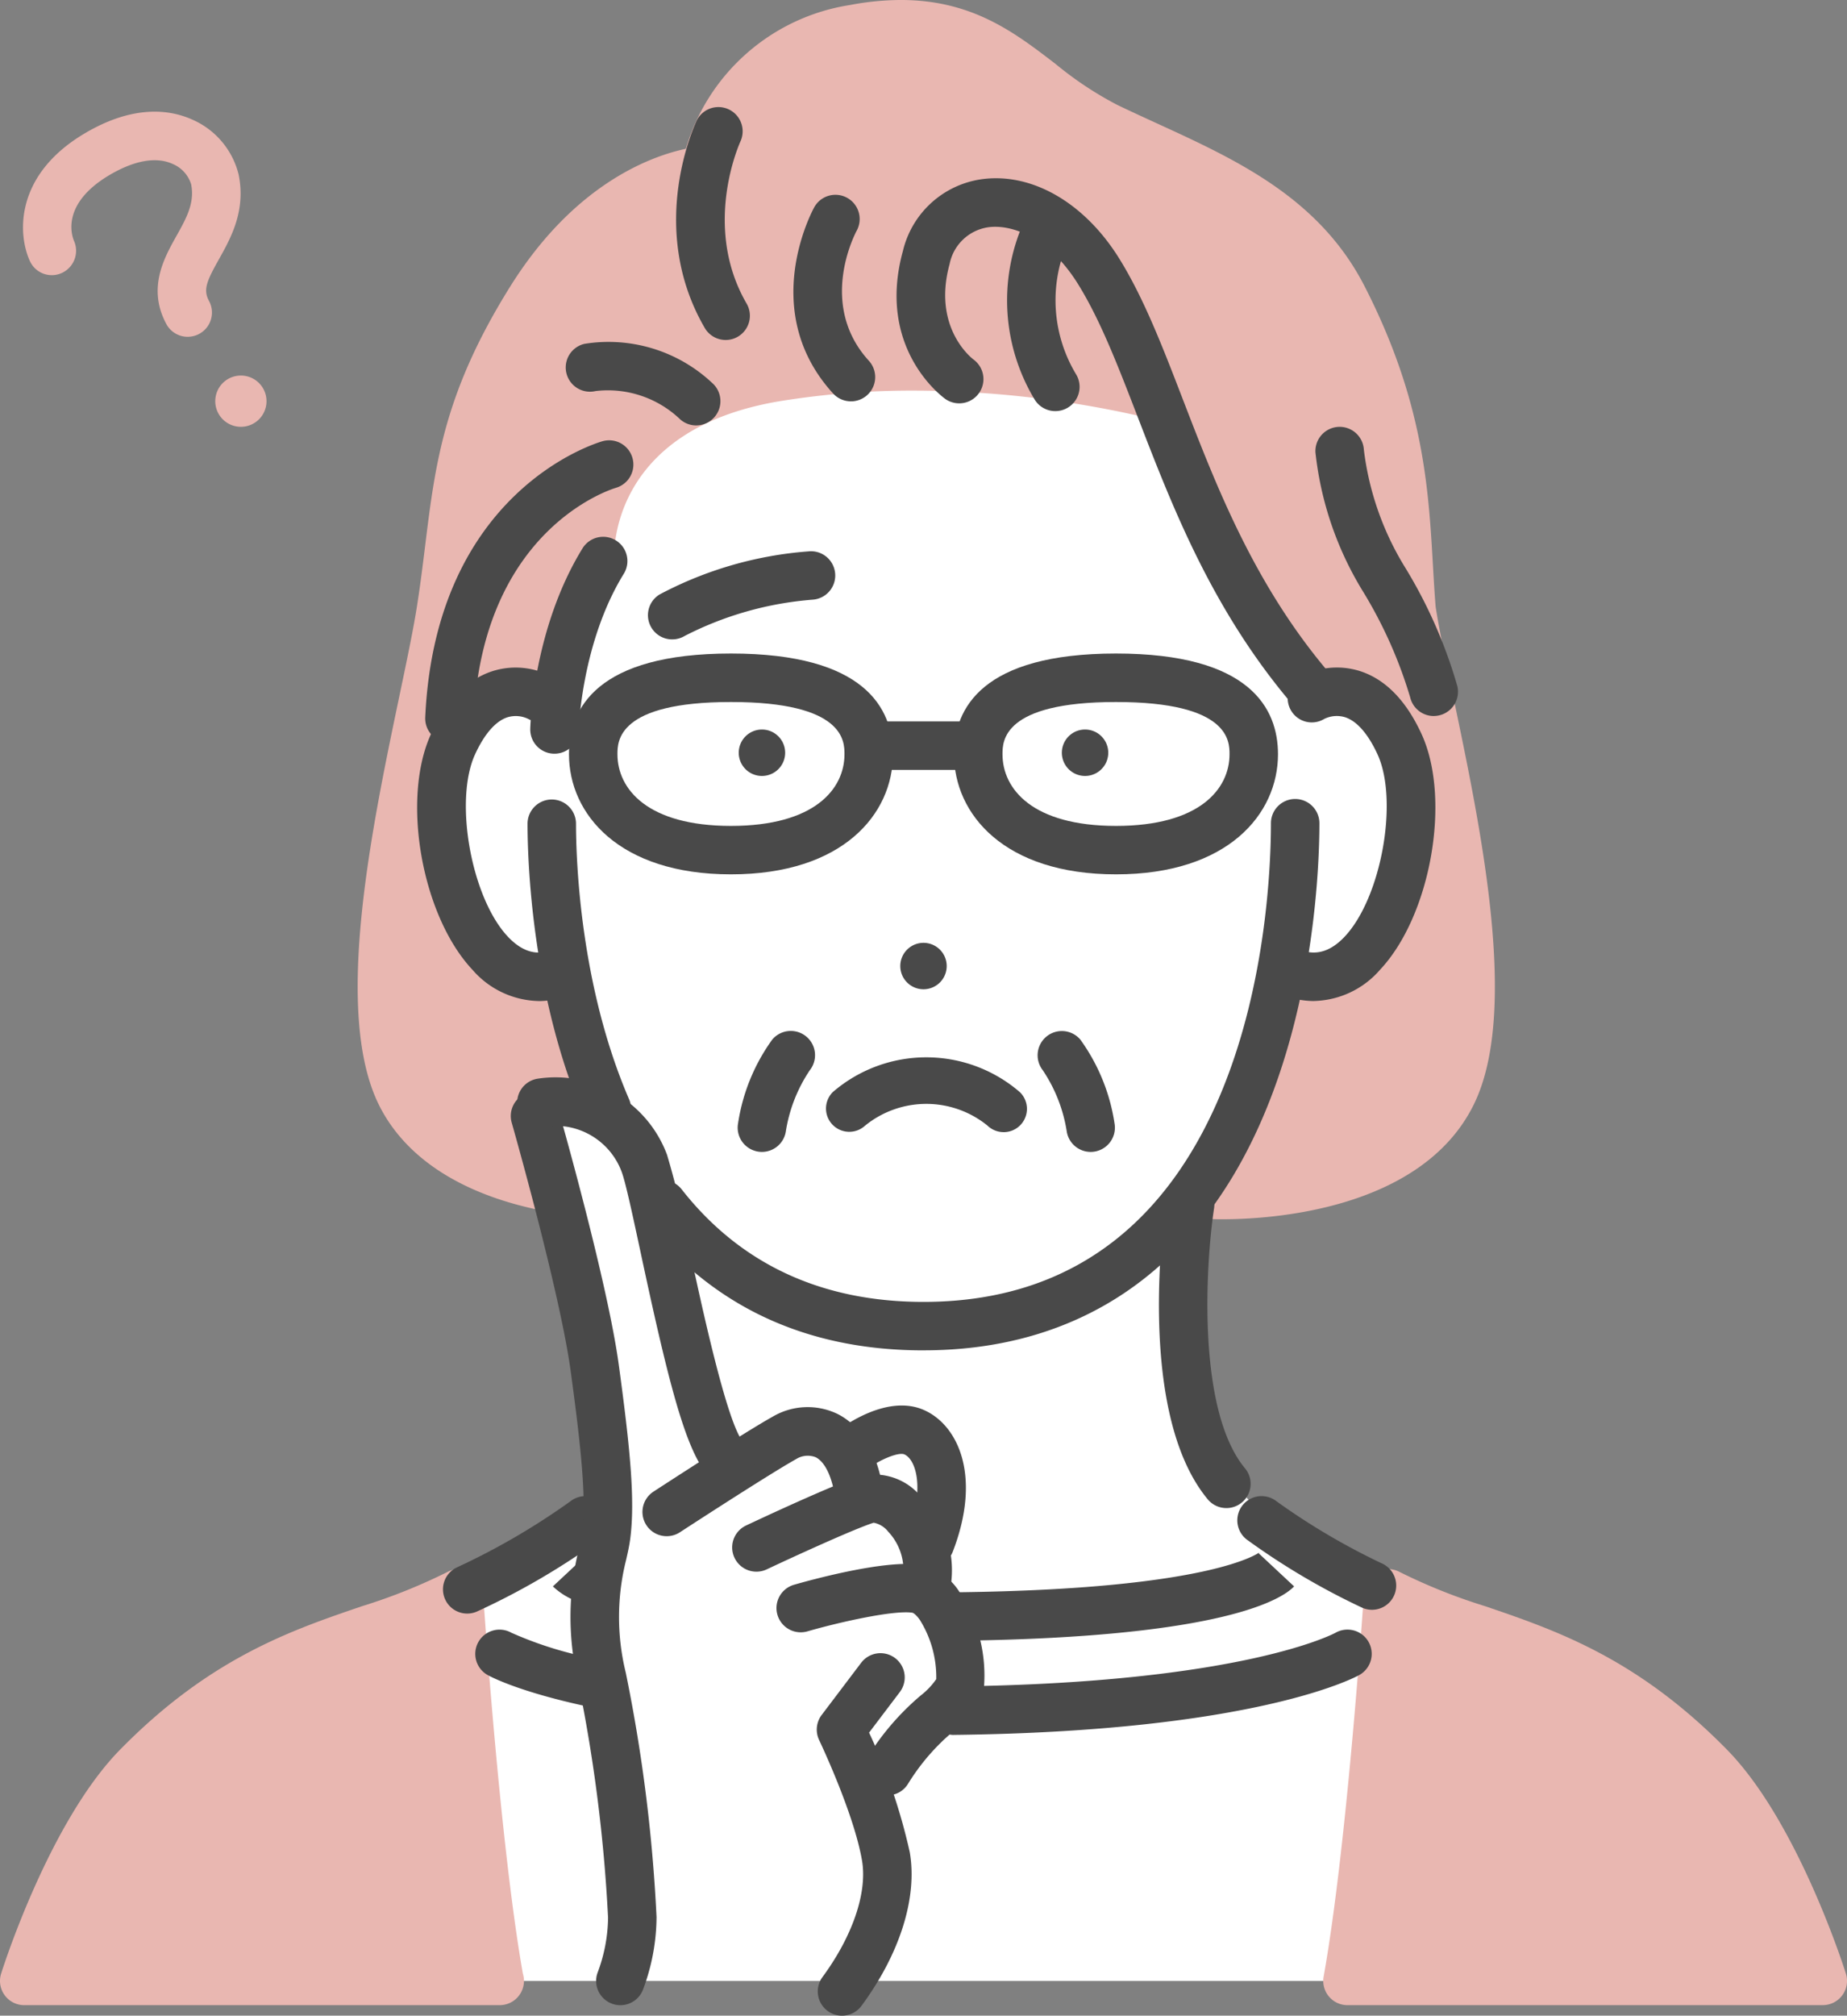
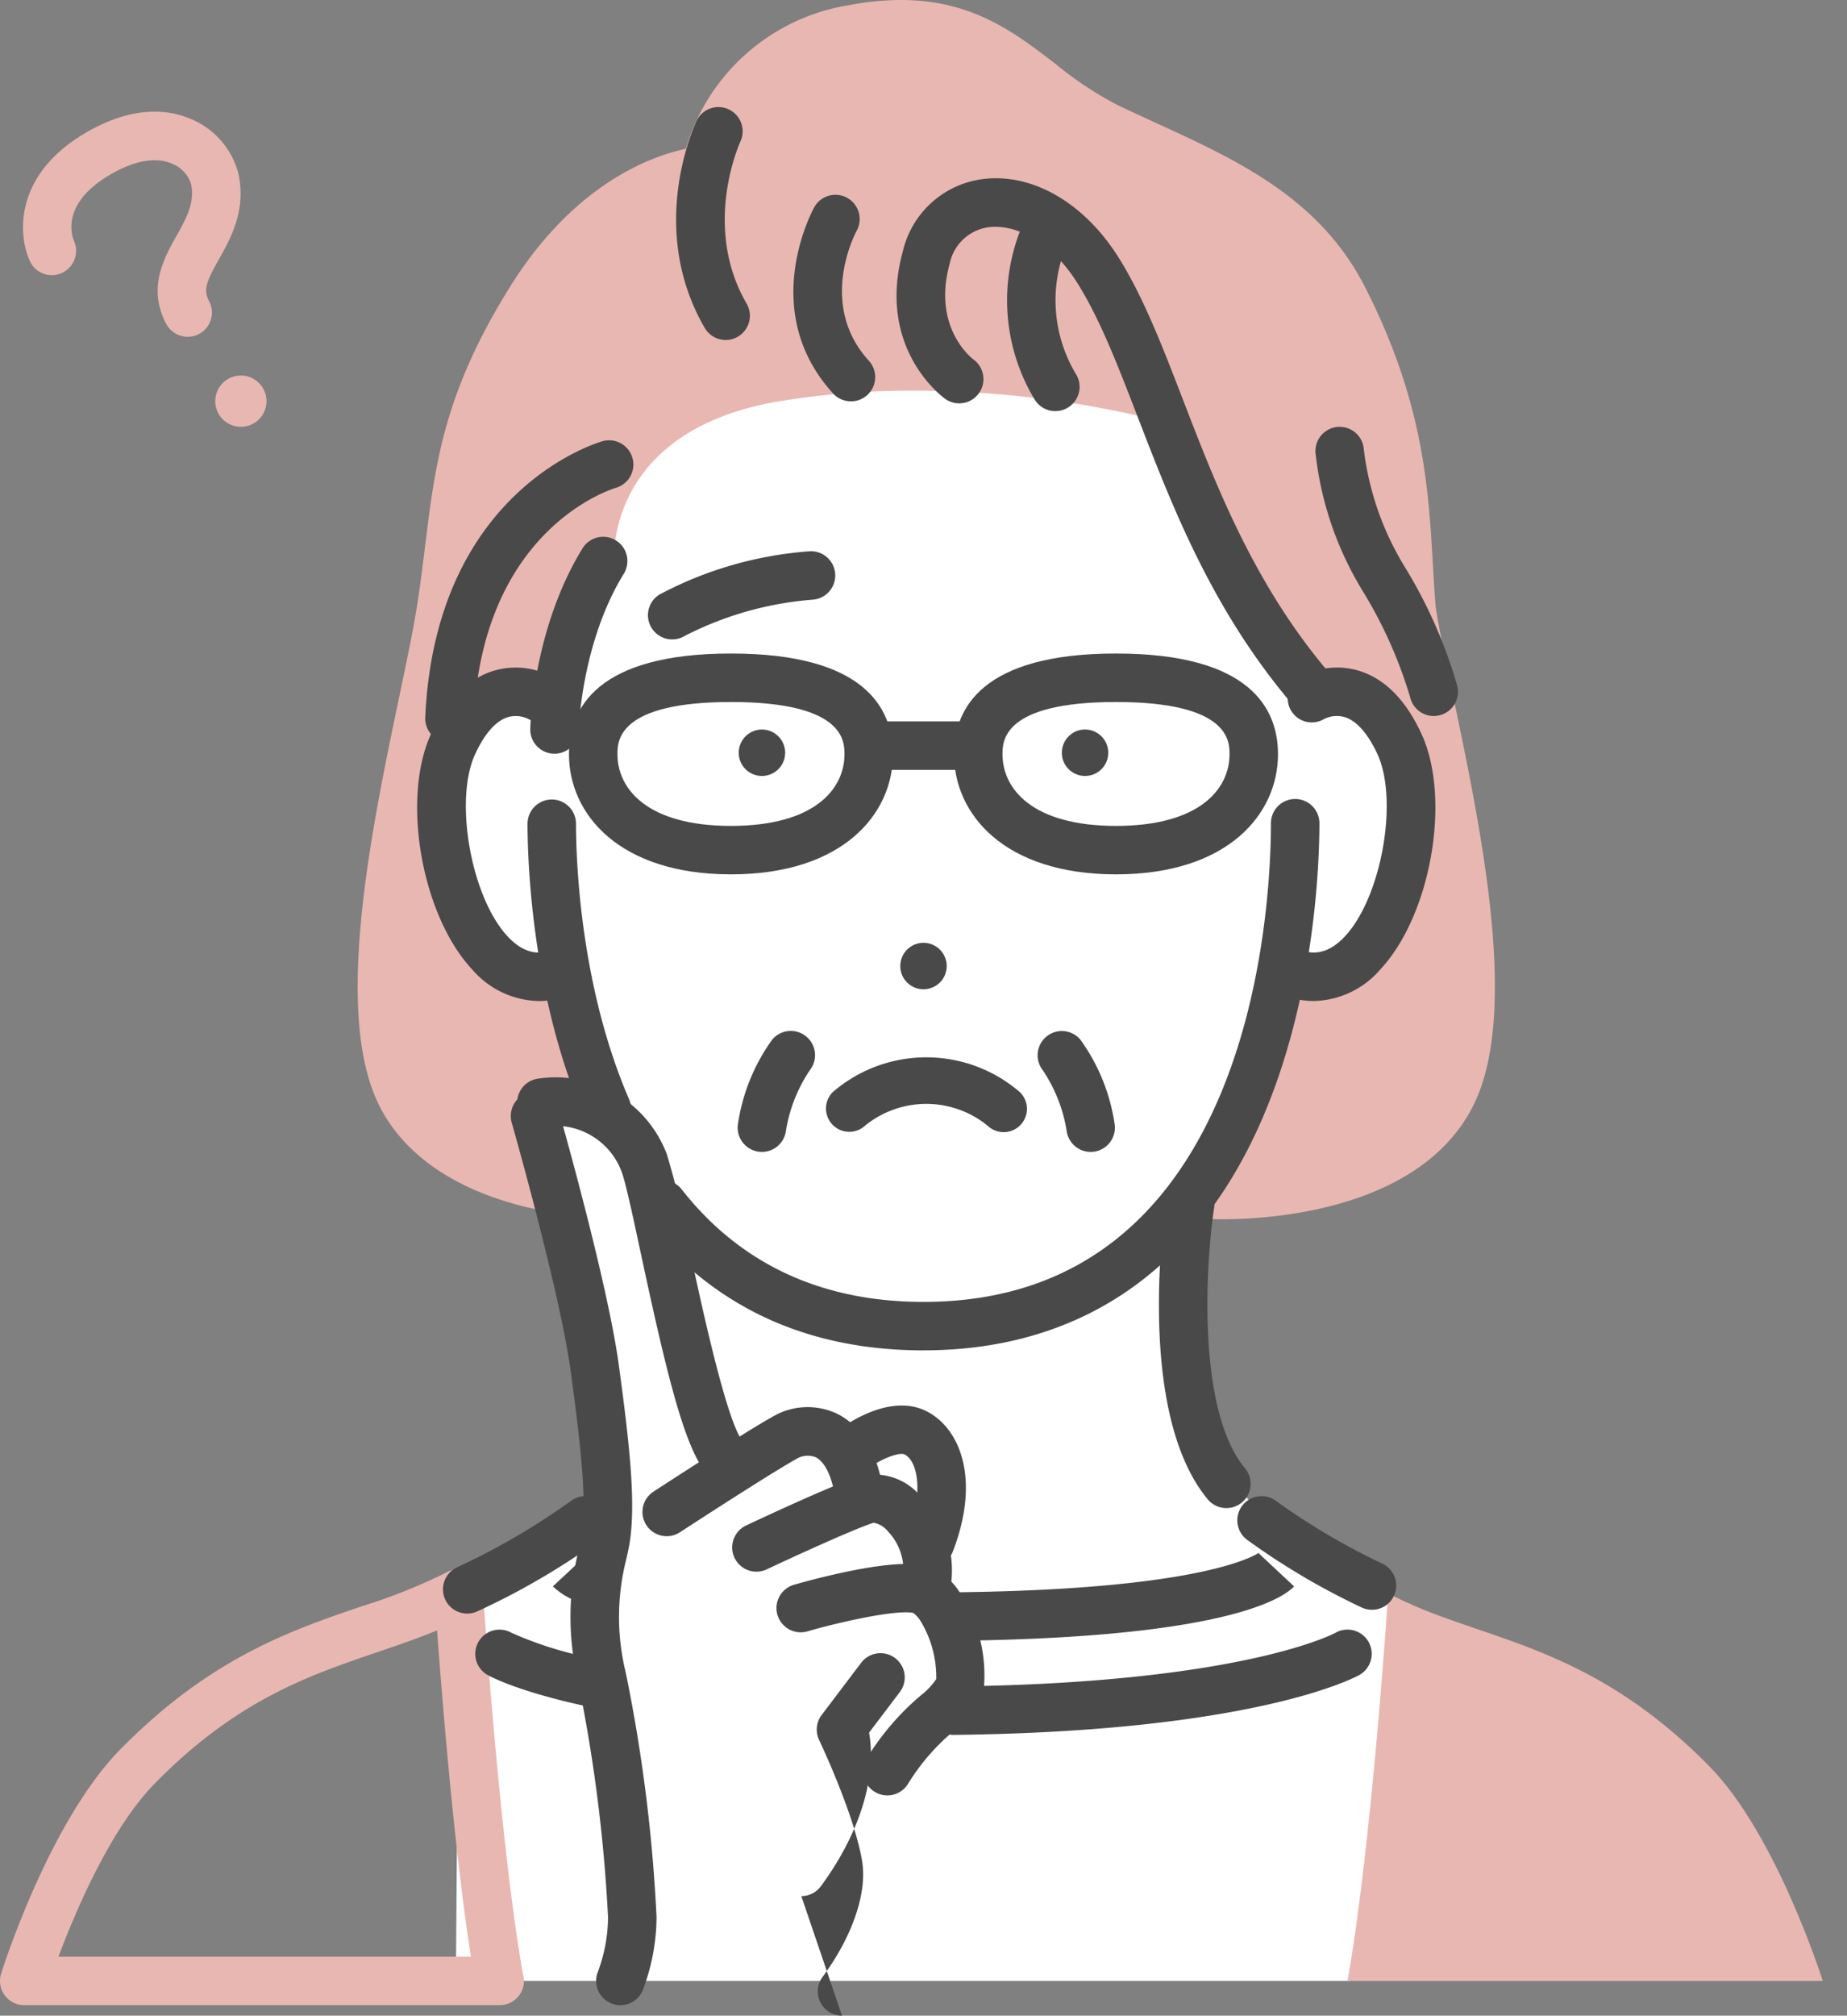
<svg xmlns="http://www.w3.org/2000/svg" width="164.983" height="180" viewBox="0 0 164.983 180">
  <rect x="0" y="0" width="164.983" height="180" fill="#808080" stroke="none" />
  <defs>
    <clipPath id="clip-path">
      <rect id="長方形_986" data-name="長方形 986" width="164.983" height="180" fill="none" />
    </clipPath>
  </defs>
  <g id="グループ_1453" data-name="グループ 1453" clip-path="url(#clip-path)">
    <path id="パス_1721" data-name="パス 1721" d="M243.452,152.179a39.016,39.016,0,0,1,31.754,16.307s10.6,9.353,12.017,21.129-3.157,33.652-20.347,40.466c0,0-7.2,25.823,20.347,35.584l-5.391,33.627H201.917l.258-34.611s13.6-4.842,17.349-15.666-.605-21.1-.605-21.1-13.913-14.776-16.288-23.058-3.166-16.17-.713-24.827,11.056-27.853,41.535-27.853" transform="translate(-161.194 -122.395)" fill="#fff" />
    <path id="パス_1722" data-name="パス 1722" d="M252.818,542.124c1.145-3.874-5.72-39.1-5.72-39.1s6.649-.569,8.958,3.906,4.617,24.173,8.37,28.575Z" transform="translate(-198.736 -404.557)" fill="#fff" />
    <path id="パス_1723" data-name="パス 1723" d="M191.135,106.314a47.372,47.372,0,0,1-2.306-7.562c-12.145,3.375-13.4-21.656-8.194-26.445,5.019-4.617,9.06-.288,9.06-.288a51.974,51.974,0,0,1,3.174-12.988s-.955-13.543,16.656-16.452,34.255,1.688,34.255,1.688a108.863,108.863,0,0,0,13.341,25.155c11.386-1.8,11.7,11.746,10.217,20.294s-10.413,8.68-10.413,8.68c-2.487,13.144-8.3,17.207-8.3,17.207s16.366.725,21.215-8.945-2.021-33.339-3.58-43.3c-.649-7.793-.083-16.131-6.133-27.927-4.33-8.443-13.007-11.328-21.095-15.218-7.34-3.53-10.655-10.974-22.531-8.743s-13.246,12.633-13.246,12.633-8.65.289-15.673,11.546c-7.007,11.229-6.454,17.751-8.013,27.709s-8.429,33.627-3.58,43.3c2.445,4.878,7.821,7.11,12.549,8.126l-1.869-8.126Z" transform="translate(-140.169 -8.898)" fill="#e9b7b1" />
    <path id="パス_1724" data-name="パス 1724" d="M240.532,108.883c-.556,0-.868-.014-.868-.014a2.165,2.165,0,0,1-1.144-3.937c.032-.024,5.159-3.9,7.417-15.835a2.164,2.164,0,0,1,2.094-1.761c.282-.008,7.157-.253,8.313-6.888.972-5.586,1.016-12.738-1.776-16.058-1.341-1.595-3.3-2.148-5.971-1.726a2.166,2.166,0,0,1-2.071-.842,110.271,110.271,0,0,1-13.241-24.629,92.569,92.569,0,0,0-20.307-2.311,73.75,73.75,0,0,0-11.961.936c-15.348,2.535-14.876,13.7-14.848,14.177a2.223,2.223,0,0,1-.174,1,50.643,50.643,0,0,0-3.013,12.4,2.165,2.165,0,0,1-3.731,1.208,4.266,4.266,0,0,0-2.724-1.154A4.992,4.992,0,0,0,173.24,65c-2.151,1.979-3.367,11.254-.7,18.093,1.27,3.256,3.043,4.906,5.267,4.906a5.932,5.932,0,0,0,1.58-.234,2.166,2.166,0,0,1,2.7,1.667,45.6,45.6,0,0,0,2.192,7.177,2.166,2.166,0,0,1-1.844,2.963l-1.963.15,1.306,5.675a2.165,2.165,0,0,1-2.565,2.6c-6.877-1.477-11.728-4.684-14.029-9.272-4.135-8.246-.7-24.617,1.8-36.571.666-3.178,1.242-5.923,1.572-8.031.3-1.9.519-3.691.732-5.418.906-7.327,1.687-13.655,7.583-23.1,5.72-9.166,12.553-11.647,15.7-12.317A18.185,18.185,0,0,1,207.236.448,24.648,24.648,0,0,1,211.759,0c6.406,0,10.187,2.907,13.844,5.717a31.482,31.482,0,0,0,5.5,3.65c1.155.555,2.322,1.09,3.487,1.624,7.152,3.277,14.548,6.665,18.6,14.555,5.275,10.284,5.72,18.067,6.114,24.932.073,1.264.143,2.5.244,3.726.332,2.1.9,4.814,1.559,7.954,2.506,11.955,5.94,28.325,1.8,36.571-4.723,9.42-18.323,10.152-22.377,10.152M249.864,91.5a37.259,37.259,0,0,1-5.137,12.8c4.709-.554,11.686-2.266,14.313-7.505,1.595-3.181,1.733-8.334,1.2-14.012a12.619,12.619,0,0,1-10.375,8.72m-82-8.76c-.539,5.693-.4,10.863,1.195,14.052,1.549,3.089,4.633,4.93,7.687,6.026l-1.051-4.571a2.165,2.165,0,0,1,1.944-2.643l1.626-.125c-.4-1.211-.71-2.3-.937-3.16q-.262.015-.518.015h0c-4.069,0-7.372-2.721-9.3-7.662-.238-.609-.453-1.257-.645-1.932m43.9-78.407a20.278,20.278,0,0,0-3.723.373c-10.216,1.92-11.488,10.7-11.5,10.787a2.166,2.166,0,0,1-2.074,1.881c-.292.015-7.656.506-13.91,10.529-5.389,8.636-6.082,14.243-6.959,21.342-.217,1.761-.442,3.583-.752,5.556-.26,1.658-.653,3.641-1.119,5.89a8.44,8.44,0,0,1,4.8-1.572,7.812,7.812,0,0,1,2.654.467,53.157,53.157,0,0,1,2.662-9.871c.052-2.839,1.276-15.327,18.469-18.166a78.04,78.04,0,0,1,12.666-.993,92.767,92.767,0,0,1,22.517,2.73,2.165,2.165,0,0,1,1.46,1.349,108.338,108.338,0,0,0,12.326,23.6,10.232,10.232,0,0,1,6.965,1.831c-.41-1.992-.755-3.761-.99-5.265-.009-.051-.014-.1-.018-.156-.107-1.285-.182-2.586-.258-3.915-.387-6.752-.787-13.733-5.645-23.2-3.362-6.556-9.766-9.489-16.546-12.6-1.189-.545-2.381-1.092-3.56-1.658a35.347,35.347,0,0,1-6.264-4.119C219.6,6.564,216.694,4.33,211.759,4.33" transform="translate(-131.308 -0.001)" fill="#e9b7b1" />
-     <path id="パス_1725" data-name="パス 1725" d="M49.877,726.994s1.472,22.541,3.638,34.611H11.061s4.1-13.017,10.1-19.136C32.322,731.1,41.923,731.26,49.877,726.994" transform="translate(-8.896 -584.708)" fill="#e9b7b1" />
    <path id="パス_1726" data-name="パス 1726" d="M44.636,754.876H2.165A2.165,2.165,0,0,1,.1,752.061c.174-.551,4.327-13.586,10.624-20,8.036-8.187,15.262-10.65,21.636-12.821a50.329,50.329,0,0,0,7.6-3.044,2.165,2.165,0,0,1,3.184,1.767c.014.223,1.467,22.228,3.561,34.1a2.168,2.168,0,0,1-2.067,2.812M5.221,750.547H42.063c-1.484-9.516-2.574-23.047-3.021-29.142-1.711.712-3.467,1.311-5.286,1.93-6.208,2.115-12.628,4.3-19.943,11.756C9.881,739.1,6.74,746.5,5.221,750.547" transform="translate(0 -575.814)" fill="#e9b7b1" />
    <path id="パス_1727" data-name="パス 1727" d="M618.622,726.994s-1.472,22.541-3.638,34.611h42.454s-4.1-13.017-10.1-19.136c-11.156-11.367-20.758-11.209-28.712-15.475" transform="translate(-494.62 -584.708)" fill="#e9b7b1" />
-     <path id="パス_1728" data-name="パス 1728" d="M648.541,754.876H606.087a2.165,2.165,0,0,1-2.131-2.547c2.119-11.811,3.594-34.145,3.608-34.369a2.166,2.166,0,0,1,3.184-1.767,50.348,50.348,0,0,0,7.6,3.044c6.374,2.172,13.6,4.634,21.636,12.821,6.3,6.416,10.45,19.452,10.624,20a2.165,2.165,0,0,1-2.065,2.815m-39.9-4.329h36.842c-1.519-4.044-4.659-11.448-8.592-15.455-7.316-7.454-13.735-9.641-19.943-11.756-1.819-.62-3.575-1.219-5.286-1.93-.447,6.1-1.537,19.626-3.021,29.142" transform="translate(-485.723 -575.814)" fill="#e9b7b1" />
    <path id="パス_1729" data-name="パス 1729" d="M247.87,394.389a2.166,2.166,0,0,1-1.988-1.307c-4.729-10.949-5.1-22.948-5.1-26.366a2.165,2.165,0,0,1,4.329,0c0,3.207.342,14.462,4.741,24.649a2.167,2.167,0,0,1-1.986,3.024" transform="translate(-193.66 -293.201)" fill="#494949" />
    <path id="パス_1730" data-name="パス 1730" d="M316.793,413.79c-10.5,0-18.92-3.941-25.014-11.715a2.165,2.165,0,0,1,3.408-2.671c5.231,6.674,12.5,10.057,21.606,10.057,29.539,0,31.035-35.606,31.035-42.745a2.165,2.165,0,0,1,4.33,0c0,3.509-.385,15.82-5.332,26.9-5.891,13.2-16.276,20.171-30.032,20.171" transform="translate(-234.302 -293.201)" fill="#494949" />
    <path id="パス_1731" data-name="パス 1731" d="M582.07,334.358a7.987,7.987,0,0,1-2.908-.569,2.165,2.165,0,1,1,1.569-4.035c.944.368,2.393.647,4.082-1.147,3.272-3.478,4.833-12.154,2.929-16.287-.834-1.81-1.828-2.95-2.876-3.3a2.537,2.537,0,0,0-1.886.15,2.147,2.147,0,0,1-2.954-.747,2.182,2.182,0,0,1,.753-2.982,6.868,6.868,0,0,1,5.311-.575c2.31.71,4.188,2.607,5.584,5.638,2.673,5.8.836,16.237-3.709,21.066a8.045,8.045,0,0,1-5.9,2.784" transform="translate(-464.699 -244.965)" fill="#494949" />
    <path id="パス_1732" data-name="パス 1732" d="M201.251,334.358a8.044,8.044,0,0,1-5.9-2.784c-4.545-4.829-6.382-15.263-3.709-21.066,1.4-3.031,3.274-4.928,5.583-5.638a6.863,6.863,0,0,1,5.31.575,2.165,2.165,0,0,1-2.2,3.726,2.536,2.536,0,0,0-1.881-.147c-1.048.346-2.042,1.485-2.876,3.3-1.9,4.133-.343,12.809,2.929,16.287,1.69,1.795,3.138,1.514,4.082,1.147a2.165,2.165,0,1,1,1.569,4.035,7.985,7.985,0,0,1-2.908.569" transform="translate(-153.141 -244.965)" fill="#494949" />
    <path id="パス_1733" data-name="パス 1733" d="M488.741,334.606a2.073,2.073,0,1,0-1.727,2.371,2.072,2.072,0,0,0,1.727-2.371" transform="translate(-389.771 -267.709)" fill="#494949" />
    <path id="パス_1734" data-name="パス 1734" d="M337.18,334.606a2.073,2.073,0,1,1,1.726,2.371,2.071,2.071,0,0,1-1.726-2.371" transform="translate(-271.167 -267.709)" fill="#494949" />
    <path id="パス_1735" data-name="パス 1735" d="M534.942,567.691a2.159,2.159,0,0,1-1.667-.784c-6.52-7.87-3.825-25.914-3.706-26.678a2.165,2.165,0,0,1,4.279.66c-.718,4.675-1.621,17.967,2.761,23.257a2.164,2.164,0,0,1-1.666,3.546" transform="translate(-425.397 -433.02)" fill="#494949" />
    <path id="パス_1736" data-name="パス 1736" d="M576.741,692.778a2.157,2.157,0,0,1-.956-.223,63.14,63.14,0,0,1-10.244-6.061,2.164,2.164,0,0,1,2.671-3.406,60.627,60.627,0,0,0,9.487,5.584,2.165,2.165,0,0,1-.959,4.106" transform="translate(-454.189 -549.023)" fill="#494949" />
    <path id="パス_1737" data-name="パス 1737" d="M204.337,693.123a2.165,2.165,0,0,1-.944-4.114,62.255,62.255,0,0,0,10.167-5.916,2.164,2.164,0,0,1,2.671,3.406,64.6,64.6,0,0,1-10.954,6.408,2.164,2.164,0,0,1-.94.216" transform="translate(-162.602 -549.03)" fill="#494949" />
    <path id="パス_1738" data-name="パス 1738" d="M274.148,317.9c-9.995,0-14.469-5.387-14.469-10.726,0-4.1,2.51-8.994,14.469-8.994s14.47,4.891,14.47,8.994c0,5.339-4.475,10.726-14.47,10.726m0-15.39c-10.14,0-10.14,3.511-10.14,4.664,0,3.093,2.664,6.4,10.14,6.4s10.14-3.3,10.14-6.4c0-1.153,0-4.664-10.14-4.664" transform="translate(-208.855 -239.82)" fill="#494949" />
    <path id="パス_1739" data-name="パス 1739" d="M449.885,317.9c-9.994,0-14.469-5.387-14.469-10.726,0-4.1,2.51-8.994,14.469-8.994s14.469,4.891,14.469,8.994c0,5.339-4.474,10.726-14.469,10.726m0-15.39c-10.139,0-10.139,3.511-10.139,4.664,0,3.093,2.664,6.4,10.139,6.4s10.14-3.3,10.14-6.4c0-1.153,0-4.664-10.14-4.664" transform="translate(-350.198 -239.82)" fill="#494949" />
    <path id="パス_1740" data-name="パス 1740" d="M399.922,333.478H392a2.165,2.165,0,1,1,0-4.329h7.917a2.165,2.165,0,0,1,0,4.329" transform="translate(-313.541 -264.728)" fill="#494949" />
    <path id="パス_1741" data-name="パス 1741" d="M297.89,259.4a2.164,2.164,0,0,1-1.129-4.013,33.744,33.744,0,0,1,13.288-3.847,2.165,2.165,0,1,1,.423,4.309A30.117,30.117,0,0,0,299,259.092a2.16,2.16,0,0,1-1.11.307" transform="translate(-237.843 -202.301)" fill="#494949" />
    <path id="パス_1742" data-name="パス 1742" d="M446.23,129.125a2.158,2.158,0,0,1-1.648-.76c-7.183-8.424-10.727-17.606-13.853-25.706-1.8-4.67-3.36-8.7-5.339-11.887-2.622-4.217-5.97-5.364-8.043-5.063a4.124,4.124,0,0,0-3.421,3.265c-1.573,5.717,2,8.445,2.152,8.558a2.165,2.165,0,0,1-2.517,3.522c-.254-.18-6.209-4.506-3.809-13.229a8.438,8.438,0,0,1,6.974-6.4c4.491-.652,9.225,2.053,12.34,7.061,2.2,3.53,3.9,7.943,5.7,12.614,3,7.778,6.4,16.594,13.109,24.456a2.165,2.165,0,0,1-1.646,3.569" transform="translate(-329.099 -65.411)" fill="#494949" />
    <path id="パス_1743" data-name="パス 1743" d="M463.974,113.982a2.162,2.162,0,0,1-1.881-1.09,17.151,17.151,0,0,1-1.007-15.629,2.165,2.165,0,0,1,3.87,1.942,12.825,12.825,0,0,0,.9,11.537,2.165,2.165,0,0,1-1.877,3.24" transform="translate(-369.708 -77.27)" fill="#494949" />
    <path id="パス_1744" data-name="パス 1744" d="M367.24,107.23a2.159,2.159,0,0,1-1.6-.705c-6.7-7.348-1.877-16.271-1.669-16.647a2.165,2.165,0,0,1,3.789,2.095c-.162.3-3.495,6.622,1.078,11.634a2.165,2.165,0,0,1-1.6,3.624" transform="translate(-291.227 -71.39)" fill="#494949" />
    <path id="パス_1745" data-name="パス 1745" d="M313.009,69.342a2.164,2.164,0,0,1-1.874-1.078c-5.208-8.972-.877-18.185-.69-18.572a2.165,2.165,0,0,1,3.9,1.873c-.046.1-3.5,7.585.531,14.526a2.165,2.165,0,0,1-1.871,3.251" transform="translate(-248.185 -38.981)" fill="#494949" />
    <path id="パス_1746" data-name="パス 1746" d="M610.92,220.584a2.166,2.166,0,0,1-2.106-1.673,39.989,39.989,0,0,0-4.306-9.6,29.8,29.8,0,0,1-4.154-12.267,2.165,2.165,0,0,1,4.323-.246,26.035,26.035,0,0,0,3.567,10.325,43.1,43.1,0,0,1,4.786,10.8,2.168,2.168,0,0,1-2.11,2.658" transform="translate(-482.851 -156.642)" fill="#494949" />
-     <path id="パス_1747" data-name="パス 1747" d="M269.856,163.394a2.153,2.153,0,0,1-1.424-.535,9.337,9.337,0,0,0-7.567-2.533,2.165,2.165,0,0,1-.995-4.215,13.529,13.529,0,0,1,11.411,3.488,2.165,2.165,0,0,1-1.426,3.794" transform="translate(-207.668 -125.404)" fill="#494949" />
    <path id="パス_1748" data-name="パス 1748" d="M196.221,227.85l-.1,0a2.165,2.165,0,0,1-2.063-2.262c.927-20.217,15.252-24.489,15.862-24.661a2.165,2.165,0,0,1,1.186,4.164c-.513.152-11.945,3.731-12.723,20.7a2.165,2.165,0,0,1-2.16,2.066" transform="translate(-156.074 -161.533)" fill="#494949" />
    <path id="パス_1749" data-name="パス 1749" d="M244.152,264.424H244.1a2.164,2.164,0,0,1-2.11-2.219c.009-.362.273-8.962,4.649-16.087a2.165,2.165,0,1,1,3.689,2.266c-3.772,6.143-4.008,13.853-4.01,13.93a2.165,2.165,0,0,1-2.163,2.11" transform="translate(-194.625 -197.118)" fill="#494949" />
    <path id="パス_1750" data-name="パス 1750" d="M255.239,712.648a2.155,2.155,0,0,1-.894-.195,6.347,6.347,0,0,1-2.011-1.28l3.164-2.956a.688.688,0,0,0-.127-.122,4.149,4.149,0,0,0,.764.416,2.166,2.166,0,0,1-.9,4.137" transform="translate(-202.947 -569.507)" fill="#494949" />
    <path id="パス_1751" data-name="パス 1751" d="M429.574,716.02a2.165,2.165,0,0,1-.027-4.33c22.338-.291,26.6-3.464,26.769-3.6a.659.659,0,0,0-.127.123l3.163,2.956c-.99,1.059-6.062,4.542-29.749,4.849h-.029" transform="translate(-343.758 -569.504)" fill="#494949" />
    <path id="パス_1752" data-name="パス 1752" d="M227.448,750.478a2.2,2.2,0,0,1-.454-.048c-6.184-1.319-8.708-2.674-8.976-2.823a2.165,2.165,0,0,1,2.119-3.777,33.1,33.1,0,0,0,7.76,2.365,2.165,2.165,0,0,1-.449,4.283" transform="translate(-174.458 -598.026)" fill="#494949" />
    <path id="パス_1753" data-name="パス 1753" d="M426.266,752.954a2.165,2.165,0,0,1-.024-4.329c25.839-.293,34.078-4.751,34.158-4.8a2.165,2.165,0,1,1,2.119,3.777c-.367.206-9.3,5.044-36.228,5.349Z" transform="translate(-341.097 -598.024)" fill="#494949" />
    <path id="パス_1754" data-name="パス 1754" d="M392.737,489.094a2.076,2.076,0,0,1-1.447-.585,8.668,8.668,0,0,0-10.94.013,2.08,2.08,0,0,1-2.88-3,12.787,12.787,0,0,1,16.714,0,2.08,2.08,0,0,1-1.447,3.574" transform="translate(-303.086 -387.994)" fill="#494949" />
    <path id="パス_1755" data-name="パス 1755" d="M415.031,432.262a2.073,2.073,0,1,1-2.073-2.073,2.073,2.073,0,0,1,2.073,2.073" transform="translate(-330.467 -345.993)" fill="#494949" />
    <path id="パス_1756" data-name="パス 1756" d="M338.838,481.1a2.141,2.141,0,0,1-.391-.036,2.164,2.164,0,0,1-1.741-2.518,17.116,17.116,0,0,1,3.052-7.476,2.165,2.165,0,0,1,3.361,2.729,13.555,13.555,0,0,0-2.155,5.525,2.165,2.165,0,0,1-2.127,1.776" transform="translate(-270.778 -378.234)" fill="#494949" />
    <path id="パス_1757" data-name="パス 1757" d="M478.244,481.119a2.164,2.164,0,0,1-2.127-1.776,13.547,13.547,0,0,0-2.156-5.527,2.165,2.165,0,0,1,3.362-2.727,17.111,17.111,0,0,1,3.052,7.476,2.164,2.164,0,0,1-1.74,2.518,2.133,2.133,0,0,1-.391.036" transform="translate(-380.822 -378.253)" fill="#494949" />
    <path id="パス_1758" data-name="パス 1758" d="M242.915,579.7a2.167,2.167,0,0,1-2.04-2.889,14.324,14.324,0,0,0,.942-4.919,140.12,140.12,0,0,0-2.668-21.055,24.9,24.9,0,0,1,.054-11.846c.132-.576.245-1.073.3-1.511.384-2.942-.084-7.5-1.021-14.375-.965-7.1-5.227-22.065-5.271-22.216a2.165,2.165,0,0,1,4.164-1.189c.178.626,4.391,15.421,5.4,22.821s1.472,12.08,1.024,15.517c-.084.643-.225,1.262-.375,1.918a20.818,20.818,0,0,0-.028,10.036,142.634,142.634,0,0,1,2.751,21.834,18.6,18.6,0,0,1-1.191,6.432,2.166,2.166,0,0,1-2.041,1.443" transform="translate(-187.502 -400.635)" fill="#494949" />
-     <path id="パス_1759" data-name="パス 1759" d="M375.021,786.547a2.165,2.165,0,0,1-1.741-3.448c2.7-3.669,4.021-7.562,3.528-10.416-.732-4.256-3.8-10.684-3.827-10.749a2.166,2.166,0,0,1,.227-2.242l3.547-4.685a2.165,2.165,0,0,1,3.452,2.613l-2.765,3.651a52.027,52.027,0,0,1,3.633,10.676c.7,4.051-.871,9.051-4.309,13.719a2.162,2.162,0,0,1-1.744.881" transform="translate(-299.811 -606.547)" fill="#494949" />
+     <path id="パス_1759" data-name="パス 1759" d="M375.021,786.547a2.165,2.165,0,0,1-1.741-3.448c2.7-3.669,4.021-7.562,3.528-10.416-.732-4.256-3.8-10.684-3.827-10.749a2.166,2.166,0,0,1,.227-2.242l3.547-4.685a2.165,2.165,0,0,1,3.452,2.613l-2.765,3.651c.7,4.051-.871,9.051-4.309,13.719a2.162,2.162,0,0,1-1.744.881" transform="translate(-299.811 -606.547)" fill="#494949" />
    <path id="パス_1760" data-name="パス 1760" d="M364.4,734.243a2.165,2.165,0,0,1-1.851-3.284,23.33,23.33,0,0,1,4.82-5.629,6.583,6.583,0,0,0,1.4-1.47,9.646,9.646,0,0,0-1.473-5.3c-.35-.491-.6-.62-.651-.628-1.629-.254-6.446.816-9.355,1.654a2.165,2.165,0,1,1-1.2-4.16c1.325-.382,8.092-2.258,11.218-1.773a5.333,5.333,0,0,1,3.514,2.395,13.579,13.579,0,0,1,2.206,8.585c-.31,1.711-1.5,2.782-2.765,3.916a19.219,19.219,0,0,0-4.009,4.649,2.164,2.164,0,0,1-1.855,1.045" transform="translate(-285.138 -573.913)" fill="#494949" />
    <path id="パス_1761" data-name="パス 1761" d="M351.452,684.468a2.128,2.128,0,0,1-.355-.03,2.165,2.165,0,0,1-1.784-2.488,5.016,5.016,0,0,0-1.307-4.188,2.166,2.166,0,0,0-1.3-.8c-1.826.583-7.529,3.212-9.571,4.175a2.165,2.165,0,0,1-1.847-3.916c.778-.367,7.671-3.608,10.124-4.39a5.4,5.4,0,0,1,5.148,1.391,9.348,9.348,0,0,1,3.026,8.433,2.166,2.166,0,0,1-2.133,1.813" transform="translate(-268.667 -540.983)" fill="#494949" />
    <path id="パス_1762" data-name="パス 1762" d="M295.385,653.541a2.165,2.165,0,0,1-1.184-3.979c.33-.215,8.107-5.282,10.629-6.683a6.145,6.145,0,0,1,5.806-.258c1.549.779,3.523,2.652,4.125,7.154a2.164,2.164,0,1,1-4.291.573c-.271-2.02-.918-3.426-1.778-3.858a1.94,1.94,0,0,0-1.761.174c-2.389,1.328-10.287,6.473-10.366,6.525a2.156,2.156,0,0,1-1.181.352" transform="translate(-235.83 -516.358)" fill="#494949" />
    <path id="パス_1763" data-name="パス 1763" d="M386.474,655.722a2.166,2.166,0,0,1-2.019-2.944c1.564-4.055.758-6.645-.279-7.119-.515-.237-2.237.461-3.471,1.413a2.165,2.165,0,0,1-2.66-3.416c.75-.585,4.662-3.43,7.93-1.936,3.024,1.383,5.1,5.919,2.521,12.615a2.167,2.167,0,0,1-2.021,1.387" transform="translate(-303.385 -515.778)" fill="#494949" />
    <path id="パス_1764" data-name="パス 1764" d="M255.029,528.207a2.157,2.157,0,0,1-1.093-.3c-2.426-1.422-4.007-7.22-6.855-20.543-.7-3.262-1.356-6.342-1.713-7.285a6.3,6.3,0,0,0-6.837-4.037,2.165,2.165,0,0,1-.663-4.279,10.627,10.627,0,0,1,11.55,6.784,75.8,75.8,0,0,1,1.9,7.912c1.121,5.247,3.446,16.122,4.928,17.786a2.165,2.165,0,0,1-1.214,3.958" transform="translate(-189.839 -395.436)" fill="#494949" />
    <path id="パス_1765" data-name="パス 1765" d="M98.273,173.3a2.289,2.289,0,1,1,1.906,2.618,2.289,2.289,0,0,1-1.906-2.618" transform="translate(-79.017 -137.831)" fill="#e9b7b1" />
    <path id="パス_1766" data-name="パス 1766" d="M25.214,71.07a2.164,2.164,0,0,1-1.908-1.138c-1.718-3.189-.206-5.892.9-7.867.886-1.583,1.651-2.949,1.311-4.627a2.908,2.908,0,0,0-1.678-1.818c-1.459-.65-3.4-.3-5.606,1-4.321,2.554-3.4,5.37-3.167,5.908a2.183,2.183,0,0,1-1.1,2.843,2.148,2.148,0,0,1-2.835-1.034c-1.088-2.314-1.465-7.684,4.9-11.444,4.379-2.588,7.621-2.1,9.569-1.23a7.242,7.242,0,0,1,4.161,4.914c.66,3.251-.691,5.663-1.776,7.6s-1.408,2.692-.865,3.7a2.165,2.165,0,0,1-1.9,3.191" transform="translate(-8.446 -40.993)" fill="#e9b7b1" />
  </g>
</svg>